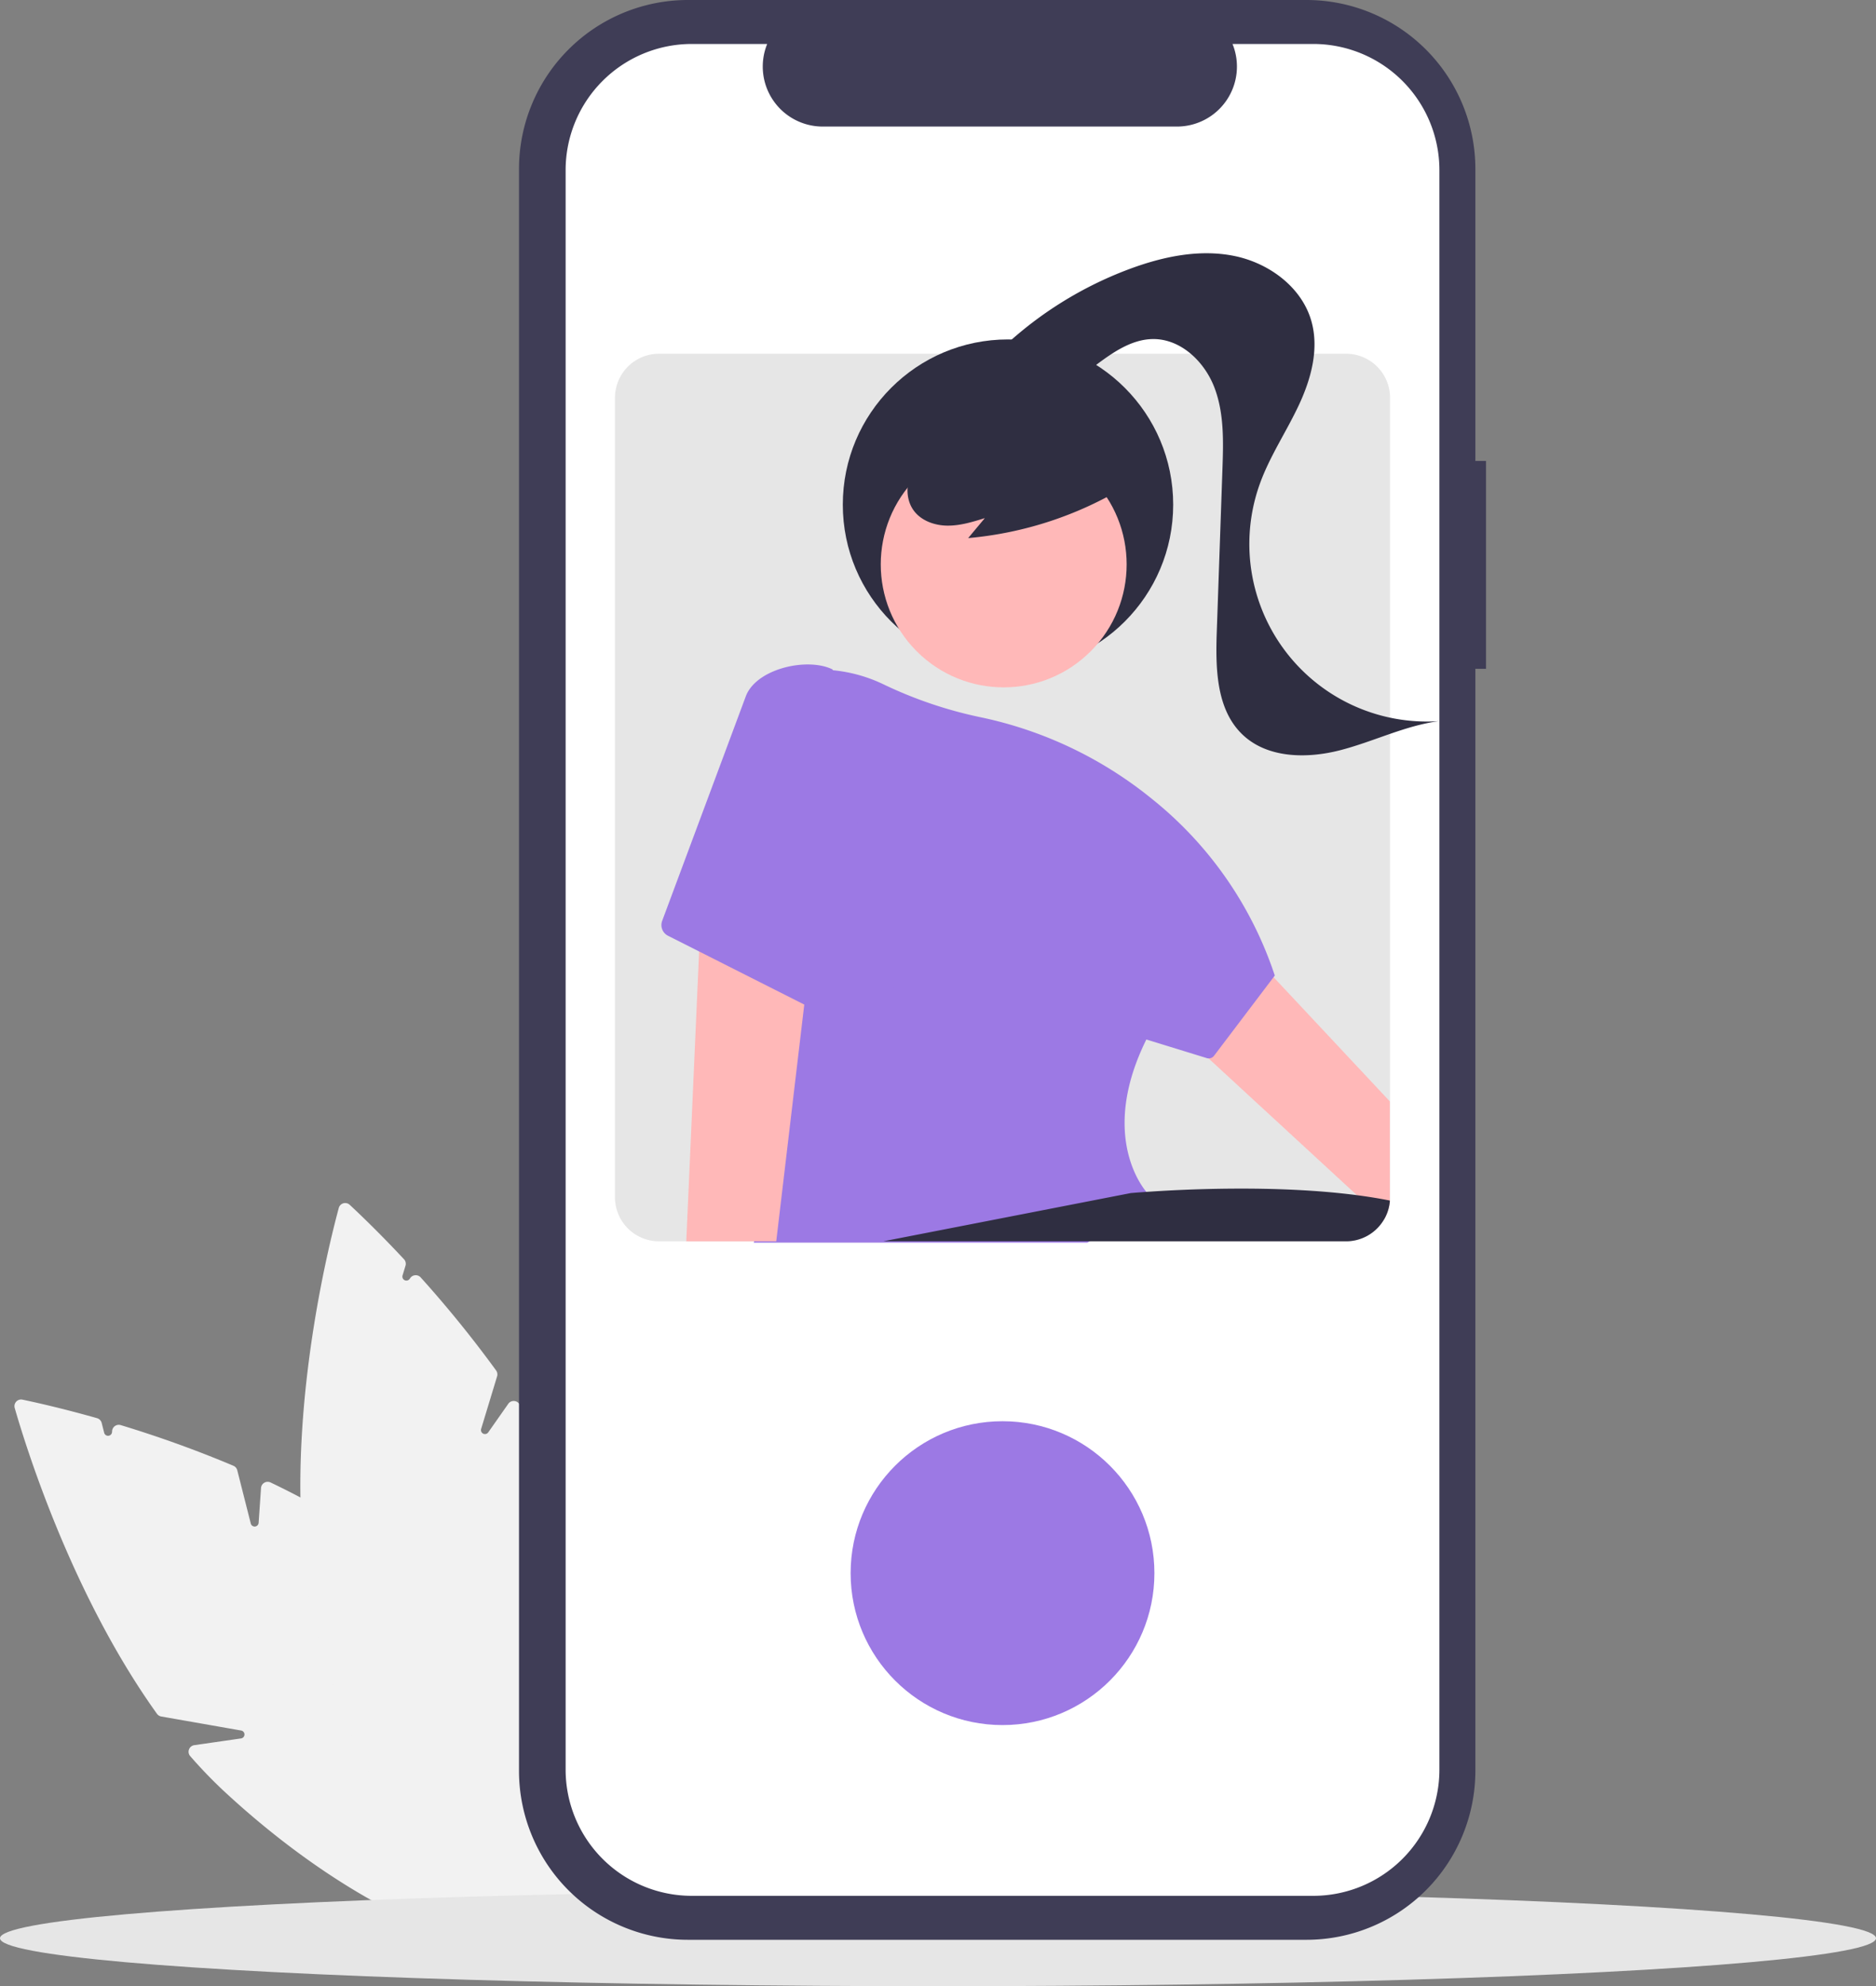
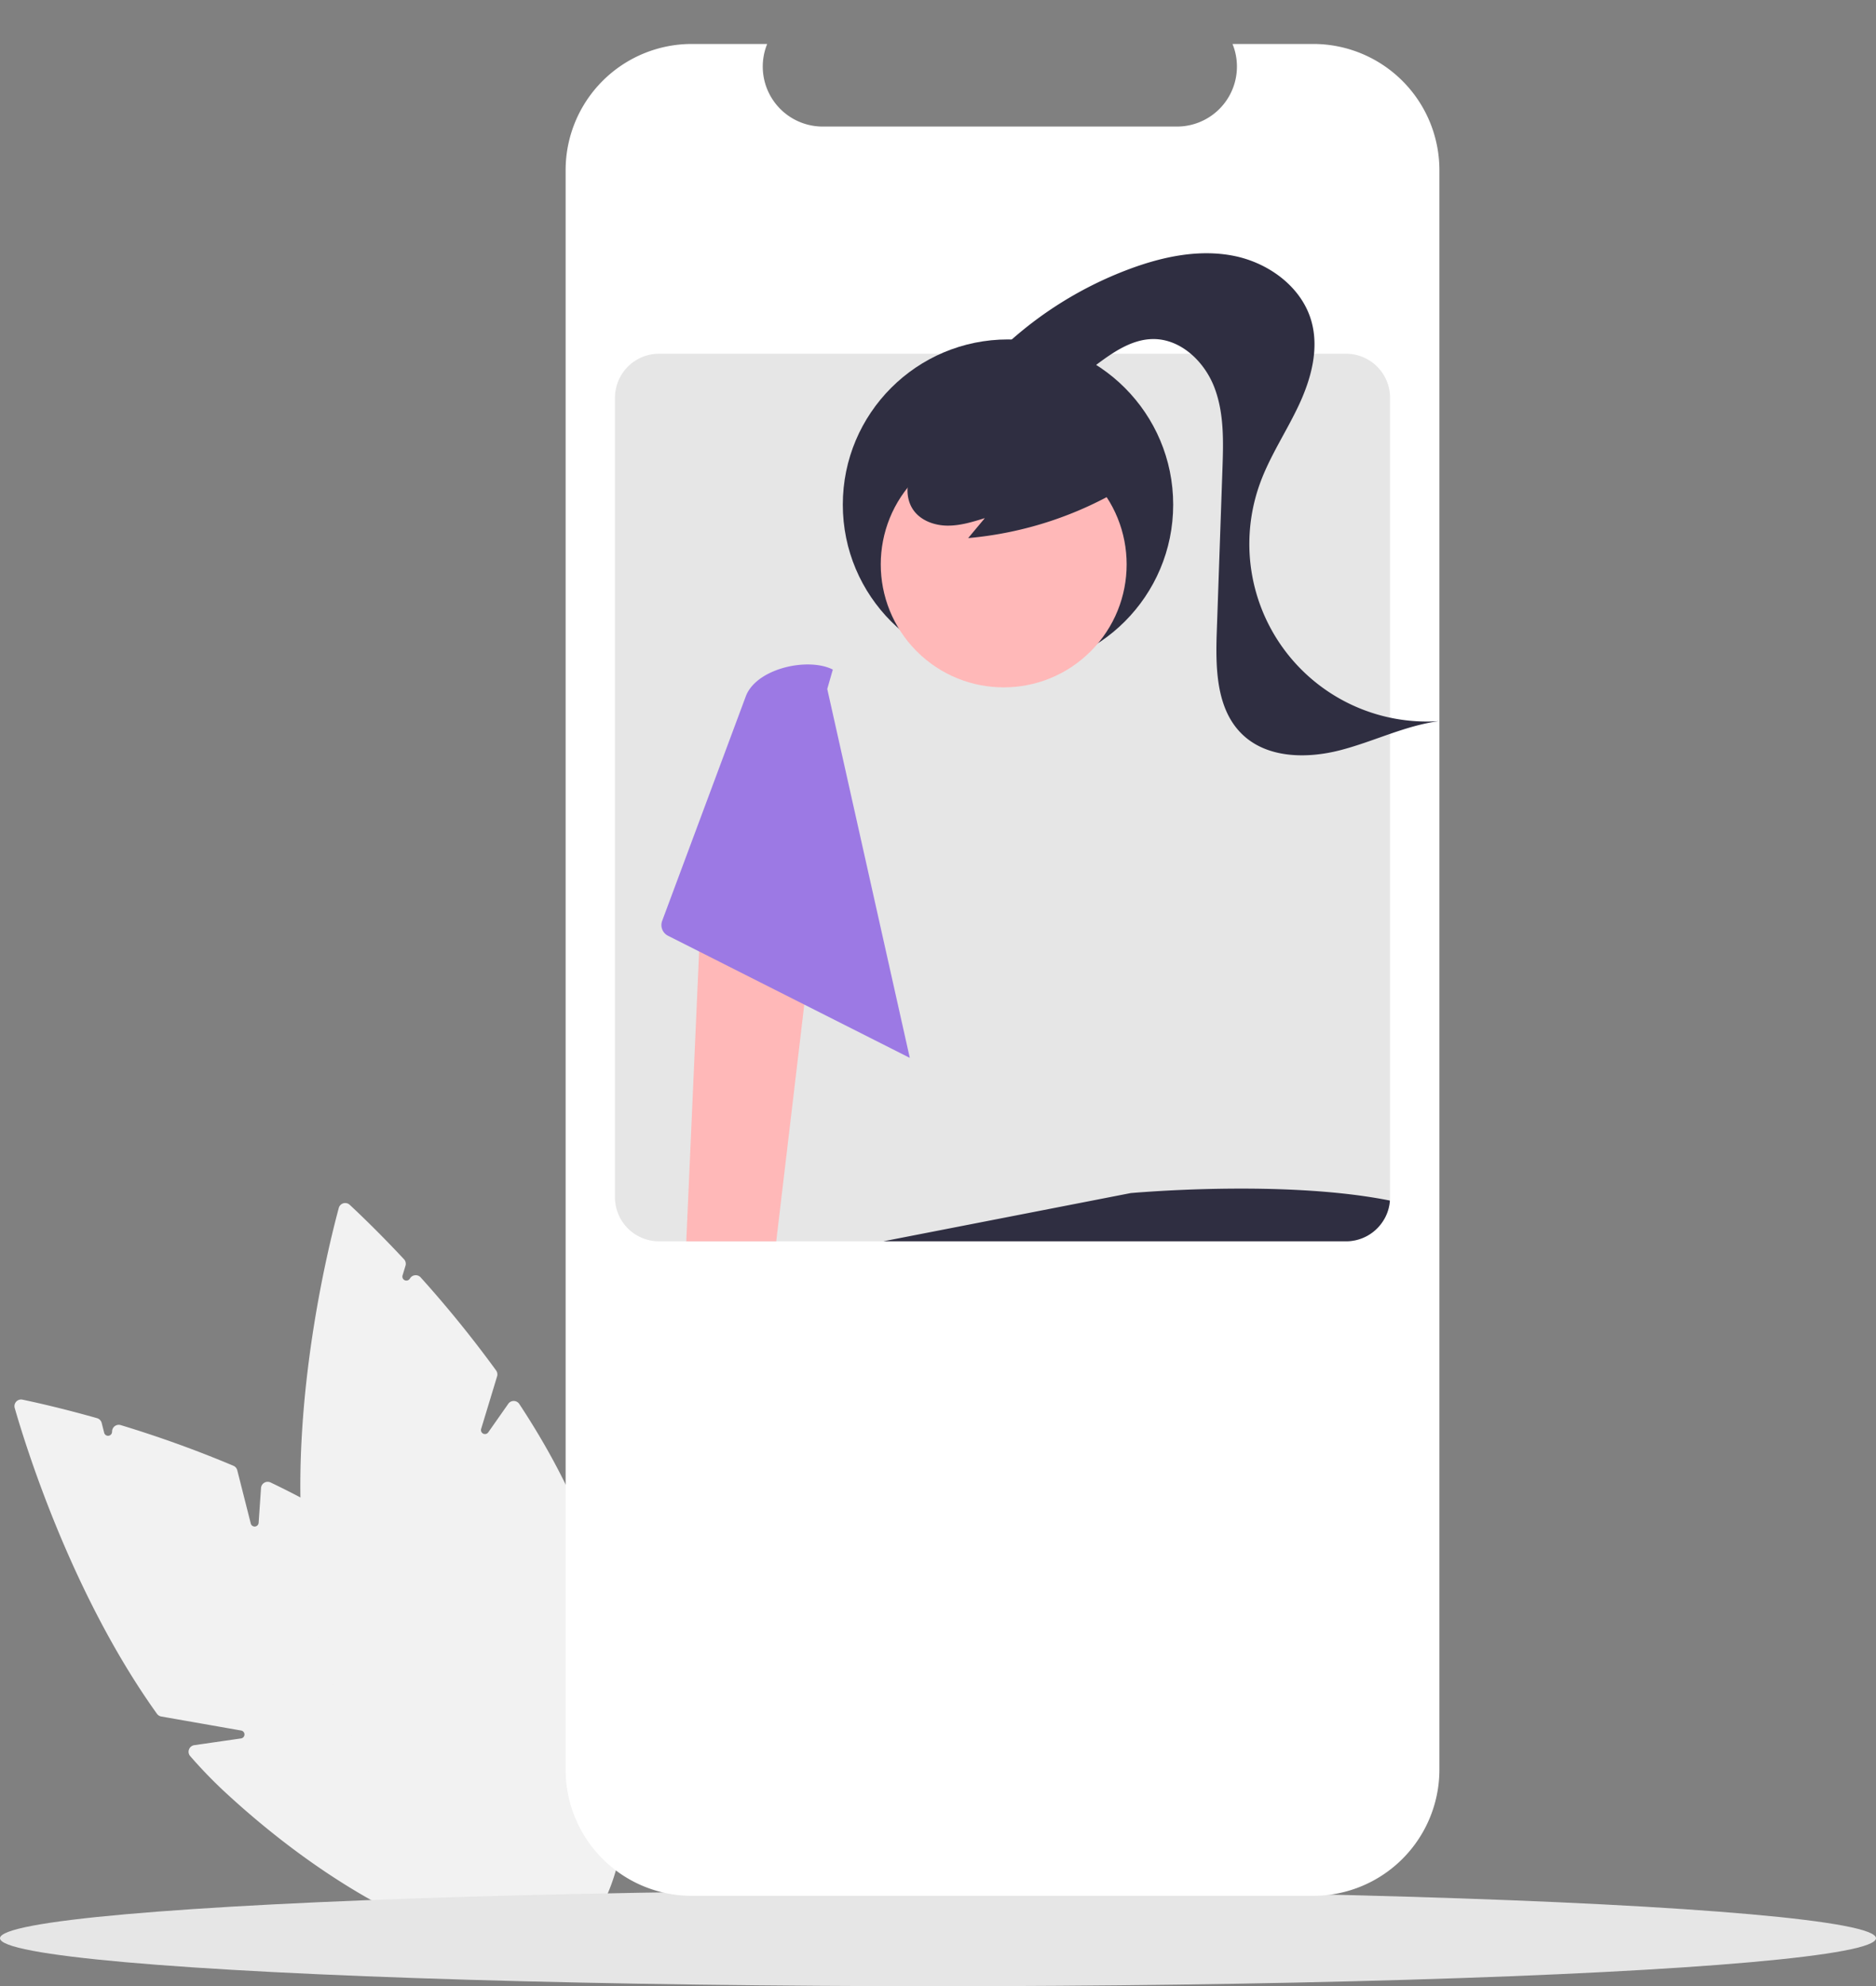
<svg xmlns="http://www.w3.org/2000/svg" id="a4e4594d-31b4-4616-8ba4-ce5de93e7356" data-name="Layer 1" width="704" height="745.194" viewBox="0 0 704 745.194">
  <rect x="0" y="0" width="704" height="745.194" fill="#808080" stroke="none" />
  <path d="M443.912,808.869c-28.108.003-71.759-22.234-111.857-59.45a174.925,174.925,0,0,1-12.682-13.162,2.443,2.443,0,0,1-.446-2.487,2.477,2.477,0,0,1,1.992-1.609l17.539-2.53a1.5,1.5,0,0,0,.045-2.962l-29.993-5.267a2.502,2.502,0,0,1-1.61-1.011c-31.605-44.118-48.846-98.97-53.377-114.73a2.494,2.494,0,0,1,2.907-3.135c4.846,1.009,14.926,3.254,27.98,6.947a2.512,2.512,0,0,1,1.748,1.793l.936,3.689a1.5,1.5,0,0,0,2.951-.266l.026-.386a2.507,2.507,0,0,1,3.222-2.229,431.834,431.834,0,0,1,42.286,15.252,2.524,2.524,0,0,1,1.459,1.698l5.066,19.978a1.5,1.5,0,0,0,2.951-.266l.898-13.051a2.501,2.501,0,0,1,3.565-2.092c22.867,10.907,41.749,23.201,56.121,36.541,53.956,50.078,81.348,108.602,61.061,130.46C461.489,806.209,453.626,808.867,443.912,808.869Z" transform="translate(-248 -77.403)" fill="#f2f2f2" />
  <path d="M450.57,808.552c-27.958.004-63.663-48.562-82.521-114.281a174.944,174.944,0,0,1-4.054-17.822,2.444,2.444,0,0,1,.904-2.36,2.475,2.475,0,0,1,2.537-.348l16.322,6.9a1.5,1.5,0,0,0,1.57-2.512l-22.953-20.012a2.501,2.501,0,0,1-.855-1.698c-4.251-54.104,9.343-109.971,13.611-125.805a2.494,2.494,0,0,1,4.109-1.181c3.632,3.374,11.106,10.513,20.362,20.41a2.514,2.514,0,0,1,.569,2.439l-1.106,3.642a1.5,1.5,0,0,0,2.663,1.297l.222-.316a2.507,2.507,0,0,1,3.91-.243,431.786,431.786,0,0,1,28.315,34.915,2.525,2.525,0,0,1,.371,2.207l-5.99,19.721a1.5,1.5,0,0,0,2.663,1.297l7.515-10.708a2.443,2.443,0,0,1,2.09-1.066,2.488,2.488,0,0,1,2.044,1.119c13.937,21.157,23.746,41.441,29.154,60.29,20.304,70.758,13.501,135.017-15.164,143.242A22.731,22.731,0,0,1,450.57,808.552Z" transform="translate(-248 -77.403)" fill="#f2f2f2" />
  <ellipse cx="352" cy="727.194" rx="352" ry="18" fill="#e6e6e6" />
-   <path d="M805.654,250.35h-3.999V140.805A63.402,63.402,0,0,0,738.253,77.403H506.166a63.402,63.402,0,0,0-63.402,63.402v600.974a63.402,63.402,0,0,0,63.402,63.402H738.253a63.402,63.402,0,0,0,63.402-63.402V328.326h3.999Z" transform="translate(-248 -77.403)" fill="#3f3d56" />
  <path d="M788.16,141.247v600.09a47.351,47.351,0,0,1-47.35,47.35H507.61a47.351,47.351,0,0,1-47.35-47.35v-600.09a47.351,47.351,0,0,1,47.35-47.35H535.9a22.507,22.507,0,0,0,20.83,30.99H689.69a22.507,22.507,0,0,0,20.83-30.99h30.29A47.351,47.351,0,0,1,788.16,141.247Z" transform="translate(-248 -77.403)" fill="#fff" />
  <path d="M753.139,210.122H495.279a16.523,16.523,0,0,0-16.5,16.5v300a16.522,16.522,0,0,0,16.5,16.5H753.139a16.483,16.483,0,0,0,14.14-8.02,13.219,13.219,0,0,0,.73-1.33,16.287,16.287,0,0,0,1.55-5.61,13.114,13.114,0,0,0,.08-1.54v-300A16.516,16.516,0,0,0,753.139,210.122Z" transform="translate(-248 -77.403)" fill="#e6e6e6" />
-   <circle cx="376.21" cy="590.219" r="57" fill="#9c79e4" />
  <circle cx="378.267" cy="189.339" r="61.991" fill="#2f2e41" />
-   <path d="M769.559,490.632v37.53a16.287,16.287,0,0,1-1.55,5.61,13.219,13.219,0,0,1-.73,1.33l-10.09-9.29-56.35-51.95-.01-.01-49.87-45.98,34.69-26.88,39.93,42.66Z" transform="translate(-248 -77.403)" fill="#ffb8b8" />
  <circle cx="624.655" cy="289.151" r="46.138" transform="translate(-269.503 448.985) rotate(-45)" fill="#ffb8b8" />
-   <path d="M656.043,543.622H530.841l.201-.648c5.998-19.378,9.129-50.437,9.308-92.314.056-12.388-.153-25.702-.62-39.572-.825-25.315-2.352-48.128-3.489-62.808a18.26,18.26,0,0,1,17.684-19.648,55.913,55.913,0,0,1,25.498,5.466,159.877,159.877,0,0,0,36.059,12.303A150.92,150.92,0,0,1,679.206,376.266l1.403,1.13a141.917,141.917,0,0,1,45.694,65.768l.083.25-22.796,30.098a2.509,2.509,0,0,1-2.722.882l-.305-.1-22.375-6.889c-16.68,33.708-3.118,53.307-.219,56.904.201.255.32.386.328.394l.302.328-.291.338a85.6,85.6,0,0,1-22.149,18.187Z" transform="translate(-248 -77.403)" fill="#9c79e4" />
  <path d="M769.559,527.832v.33a16.287,16.287,0,0,1-1.55,5.61,13.219,13.219,0,0,1-.73,1.33,16.483,16.483,0,0,1-14.14,8.02H579.459l92.83-18.09s1.92-.18,5.29-.41c13.21-.94,48.83-2.83,79.61,1.19C761.429,526.372,765.579,527.032,769.559,527.832Z" transform="translate(-248 -77.403)" fill="#2f2e41" />
  <path d="M670.682,259.727a137.21,137.21,0,0,1-59.36,19.559l6.257-7.497c-4.63,1.441-9.356,2.896-14.204,2.82s-9.928-1.942-12.679-5.935c-2.64-3.831-2.69-9.044-.968-13.366s5.002-7.856,8.621-10.78a51.327,51.327,0,0,1,47.772-8.538c5.426,1.833,10.662,4.704,14.268,9.153s5.345,10.661,3.499,16.082Z" transform="translate(-248 -77.403)" fill="#2f2e41" />
  <path d="M620.433,211.632a141.8,141.8,0,0,1,51.59-33.361c12.471-4.62,26.045-7.475,39.083-4.851s25.368,11.643,29.005,24.435c2.974,10.46-.097,21.723-4.713,31.57s-10.778,18.978-14.511,29.192a66.627,66.627,0,0,0,67.043,89.347c-12.81,1.718-24.618,7.738-37.14,10.942s-27.3,2.987-36.605-5.983c-9.845-9.491-10.042-24.923-9.566-38.589l2.123-60.949c.361-10.361.669-21.054-3.067-30.724s-12.616-18.138-22.983-18.05c-7.857.067-14.811,4.826-21.112,9.52s-12.97,9.702-20.796,10.4-16.762-5.094-16.176-12.929Z" transform="translate(-248 -77.403)" fill="#2f2e41" />
  <polygon points="306.569 336.739 301.749 377.489 291.299 465.719 257.539 465.719 262.279 358.749 263.659 327.539 292.229 333.669 306.569 336.739" fill="#ffb8b8" />
  <path d="M589.416,474.302l-90.737-45.819a4.497,4.497,0,0,1-2.188-5.588l31.385-84.251c1.457-3.913,5.261-7.288,10.71-9.504,7.298-2.968,16.163-3.259,21.557-.71l.384.182-2.082,7.286Z" transform="translate(-248 -77.403)" fill="#9c79e4" />
</svg>